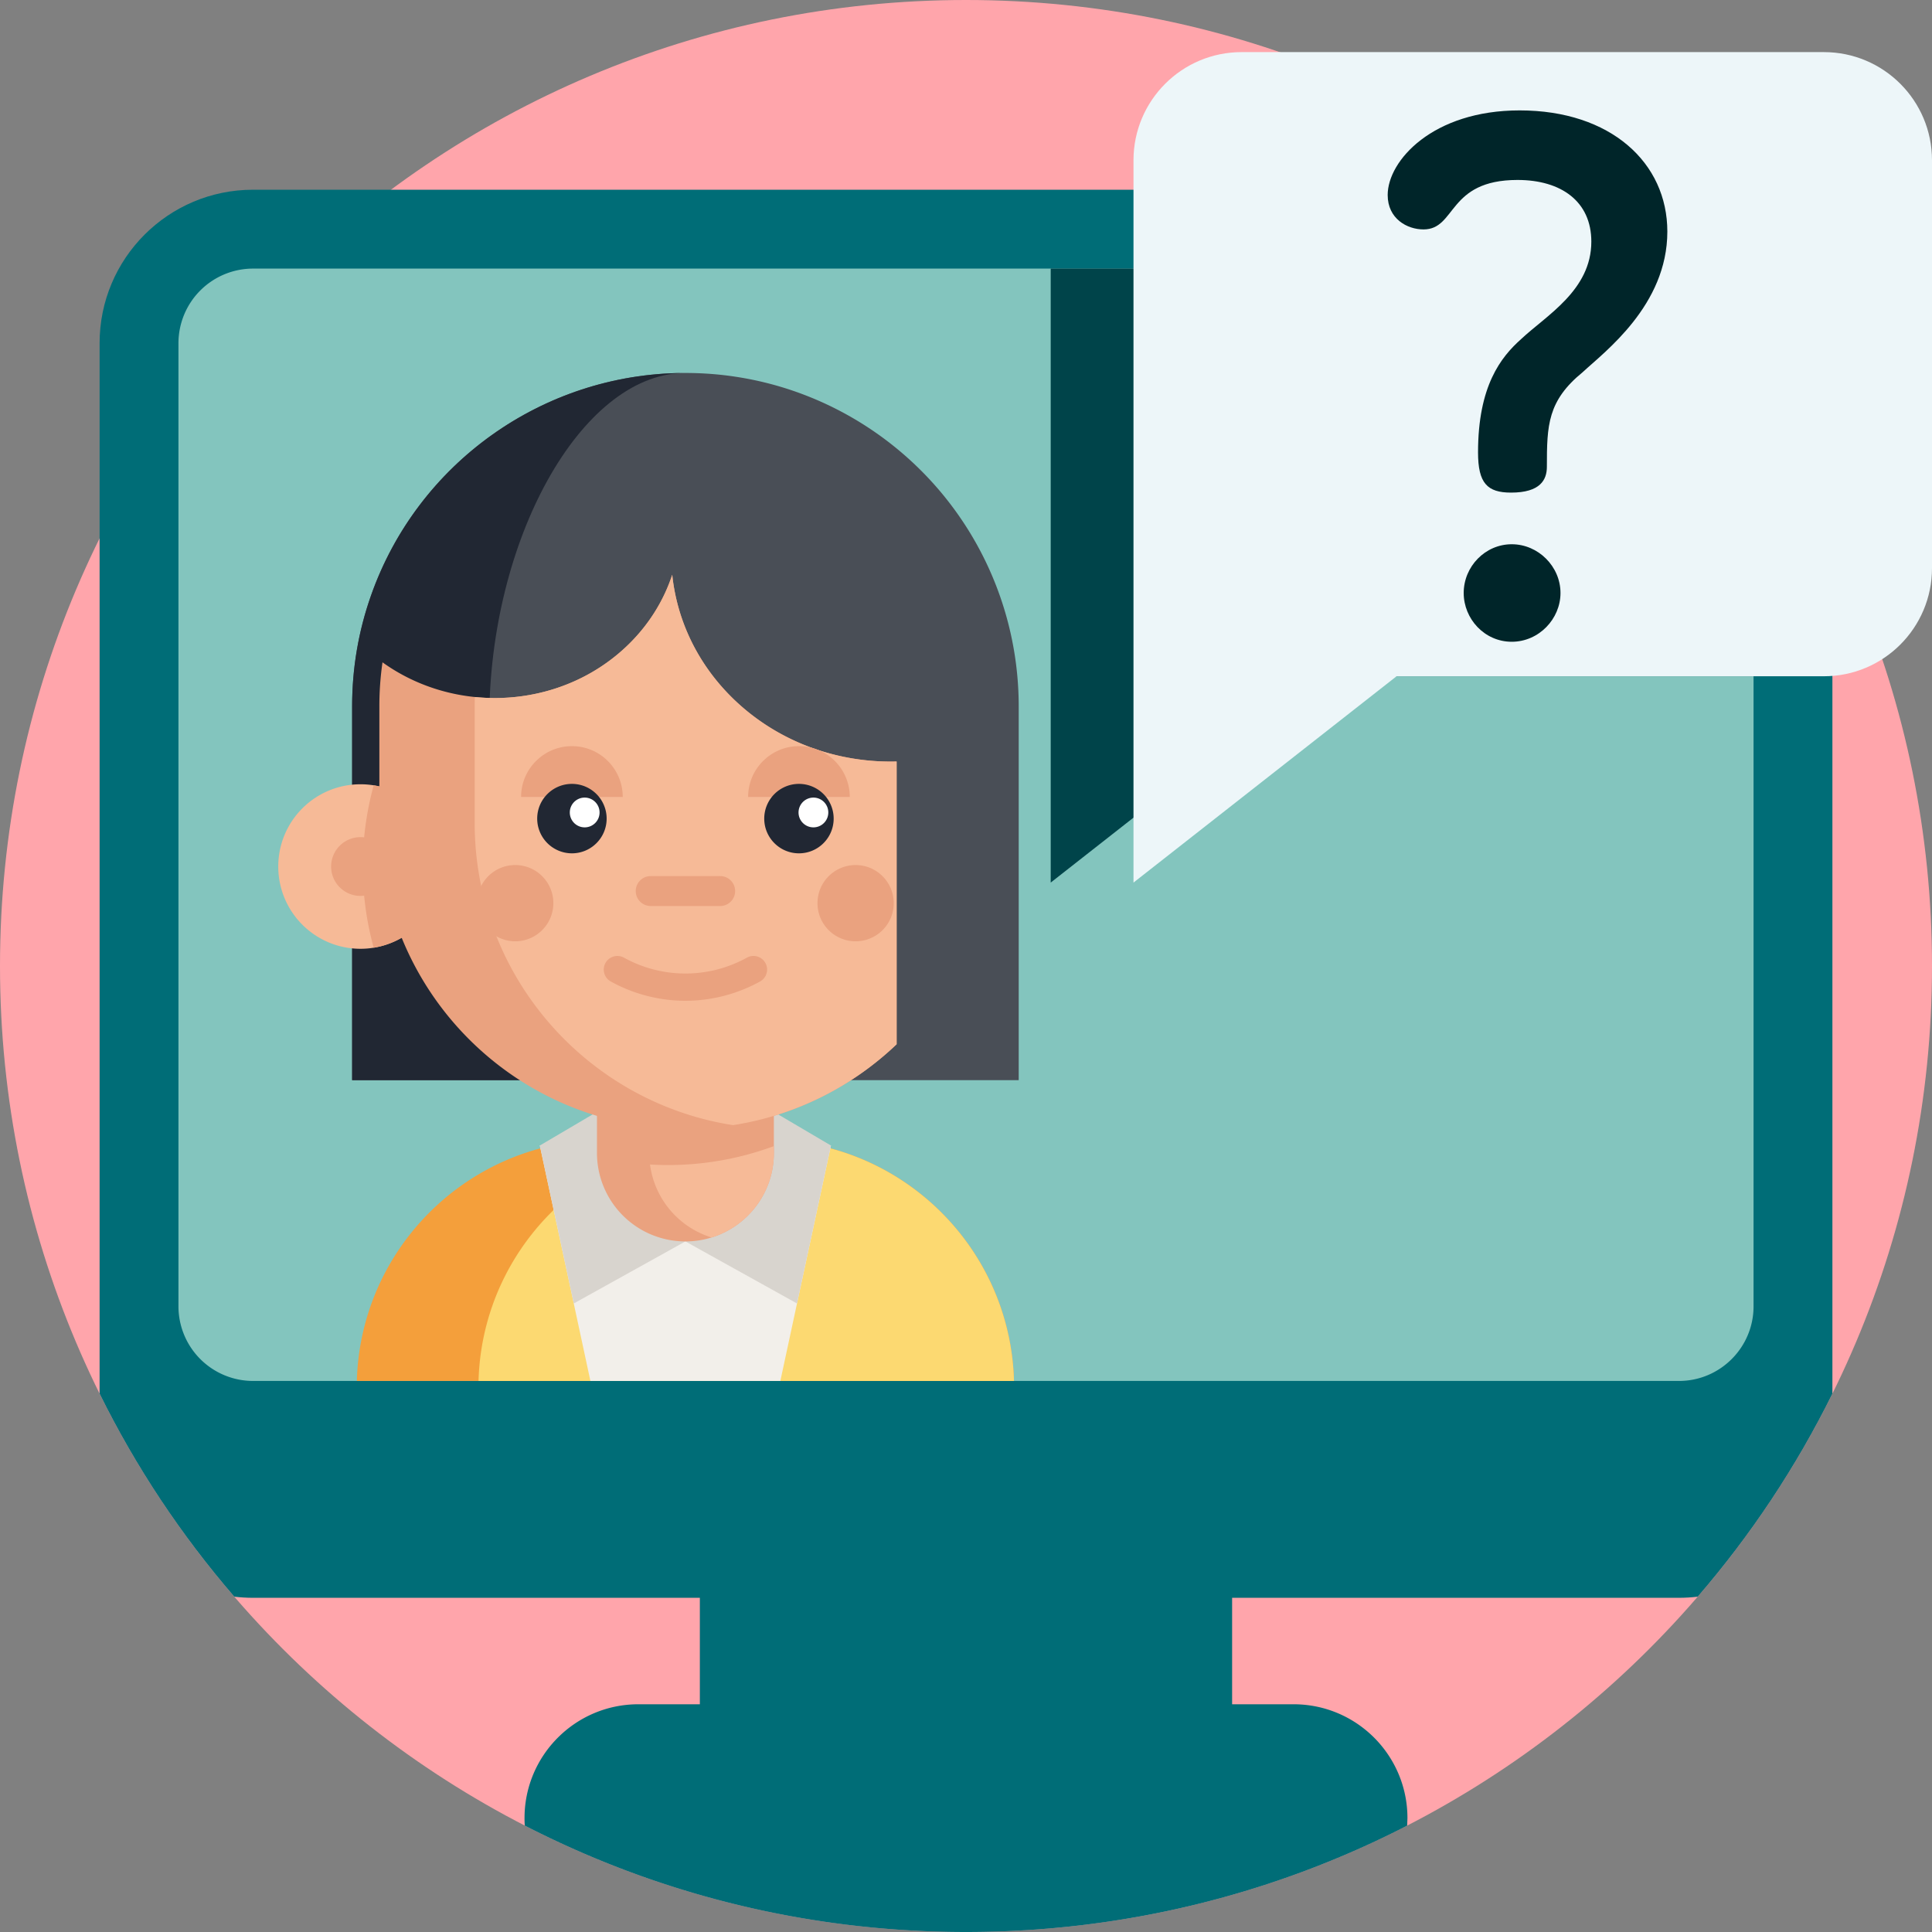
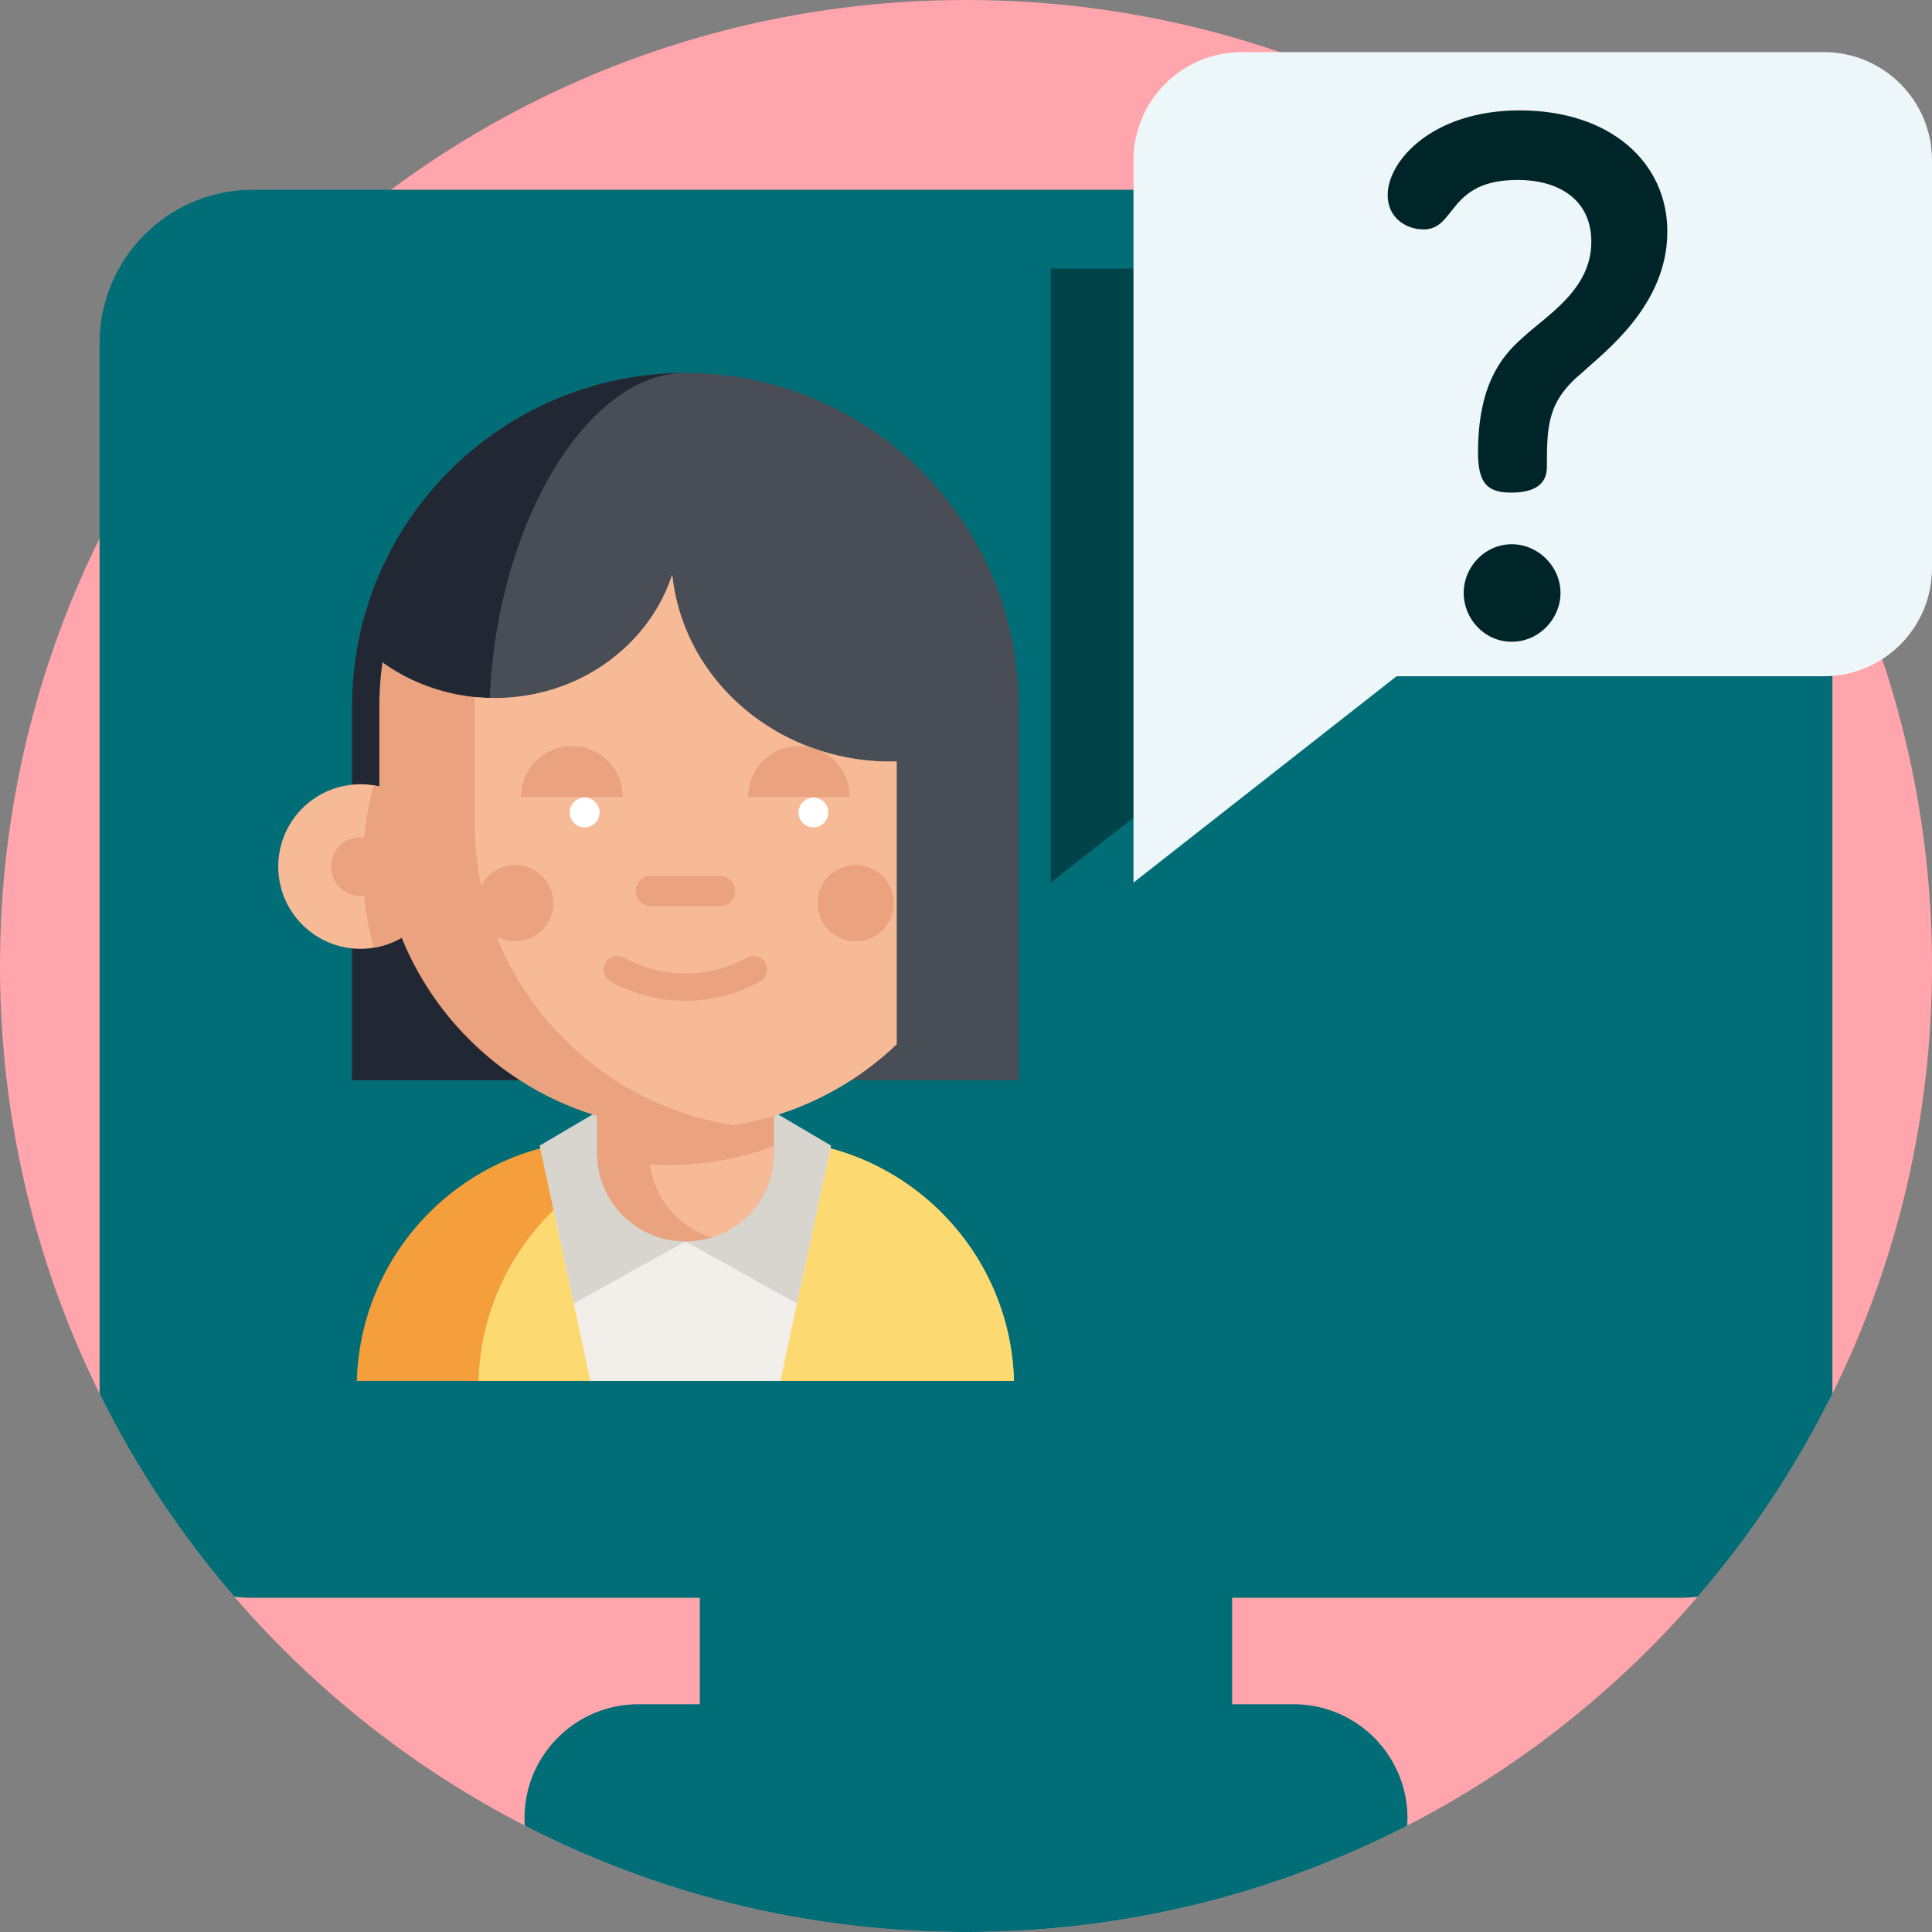
<svg xmlns="http://www.w3.org/2000/svg" fill="none" viewBox="0 0 512 512">
  <rect x="0" y="0" width="512" height="512" fill="#808080" stroke="none" />
  <path d="M512 256c0 141.387-114.613 256-256 256S0 397.387 0 256 114.613 0 256 0s256 114.613 256 256z" fill="#ffa5ab" />
  <g fill="#006d77">
    <path d="M185.469 405.531h141.054v62.692H185.469v-62.692z" />
    <path d="M485.605 90.938v278.391c-9.625 19.469-21.648 37.535-35.691 53.805-1.633.195-3.281.301-4.965.301H67.051c-1.684 0-3.332-.106-4.965-.301-14.051-16.281-26.078-34.336-35.691-53.805V90.938c0-22.453 18.203-40.656 40.656-40.656h377.898c22.453 0 40.656 18.203 40.656 40.656z" />
  </g>
-   <path d="M464.707 90.938v255.27c0 10.898-8.871 19.758-19.758 19.758H67.051a19.78 19.78 0 0 1-19.758-19.758V90.938A19.78 19.78 0 0 1 67.051 71.18h377.898c10.887 0 19.758 8.859 19.758 19.758z" fill="#83c5be" />
  <path d="M372.988 481.824l-.074 1.985C337.867 501.832 298.121 512 256 512c-42.129 0-81.879-10.176-116.926-28.203a25.5 25.5 0 0 1-.07-1.973c0-8.328 3.375-15.871 8.84-21.336s13.008-8.84 21.336-8.84h173.629c16.668 0 30.179 13.508 30.179 30.176z" fill="#006d77" />
  <path d="M480.387 90.938v88.274H348.164l-69.715 54.68V71.176h182.176c10.891 0 19.762 8.863 19.762 19.762z" fill="#00444a" />
  <path d="M268.719 365.965H94.566c.813-29.594 21.184-54.289 48.653-61.641a83.41 83.41 0 0 1 3.101-.754c2.789-.597 5.645-1.015 8.555-1.261a67.64 67.64 0 0 1 5.371-.215h42.793a66.11 66.11 0 0 1 13.934 1.476l.769.172a66.46 66.46 0 0 1 2.258.559c.023.008.039.008.055.015 7.398 1.981 14.281 5.219 20.398 9.465 16.633 11.543 27.676 30.563 28.266 52.184z" fill="#f49f3b" />
  <path d="M268.719 365.965H126.816c.813-29.594 21.184-54.289 48.653-61.641a83.41 83.41 0 0 1 3.101-.754c2.789-.597 5.645-1.015 8.555-1.261a67.64 67.64 0 0 1 5.371-.215h10.539c4.781 0 9.442.508 13.938 1.476l.769.172c.754.172 1.516.363 2.254.559.027.008.043.008.059.015 7.398 1.981 14.281 5.219 20.398 9.465 16.633 11.543 27.676 30.563 28.266 52.184z" fill="#fcd971" />
  <path d="M220.211 303.57l-.156.746-13.254 61.649h-50.336l-13.246-61.637-.164-.758h77.156z" fill="#f2efea" />
  <g fill="#d8d4ce">
    <path d="M181.637 328.992l-29.578 16.438-9-41.852 18.379-10.828" />
    <path d="M181.637 328.992l29.578 16.438 9-41.852-18.383-10.828" />
  </g>
  <path d="M93.32 286.254v-99.086c0-10.07 1.68-19.934 4.992-29.32 12.403-35.289 45.891-59.008 83.328-59.008 4.636 0 9.265.359 13.761 1.07 20.571 3.215 39.438 13.715 53.121 29.563a88.31 88.31 0 0 1 21.446 57.695v99.09" fill="#494e56" />
  <path d="M129.652 191.035c0 35.051 20.524 75.602 31.793 95.223H93.316v-99.09c0-10.066 1.684-19.93 4.996-29.32 12.325-35.086 45.504-58.735 82.684-59-27.156.68-51.344 44.242-51.344 92.187z" fill="#212733" />
  <path d="M205.086 276.785v28.77c0 10.531-6.945 19.433-16.508 22.39-2.191.68-4.523 1.047-6.937 1.047a23.44 23.44 0 0 1-23.438-23.437v-28.77h46.883z" fill="#eaa27f" />
  <path d="M205.086 303.73v1.825c0 10.531-6.945 19.433-16.508 22.39a23.43 23.43 0 0 1-16.32-19.34c1.566.098 3.14.145 4.722.145 4.438 0 8.786-.352 13.02-1.047 5.219-.84 10.258-2.183 15.086-3.973zm-87.746-74.093a21.8 21.8 0 0 1-18.309 21.519 21.33 21.33 0 0 1-3.492.282c-12.043 0-21.797-9.758-21.797-21.801s9.754-21.797 21.797-21.797a21.9 21.9 0 0 1 3.492.277c10.383 1.672 18.309 10.668 18.309 21.52z" fill="#f6ba97" />
  <g fill="#eaa27f">
    <path d="M117.34 229.637a21.8 21.8 0 0 1-18.309 21.519c-1.887-6.855-2.891-14.07-2.891-21.519a81.17 81.17 0 0 1 2.891-21.52c10.383 1.672 18.309 10.668 18.309 21.52z" />
    <path d="M103.332 229.637c0 4.304-3.488 7.793-7.793 7.793s-7.789-3.489-7.789-7.793a7.79 7.79 0 0 1 7.789-7.789c4.305 0 7.793 3.488 7.793 7.789z" />
    <path d="M237.617 201.805v74.933c-11.582 11.055-26.433 18.711-42.957 21.375l-.398.063c-4.106.656-8.321.98-12.621.98-44.793 0-81.106-36.312-81.106-81.101v-30.887a81.2 81.2 0 0 1 .832-11.648c19.297 13.878 46.965 12.507 64.594-4.157 5.836-5.511 9.894-12.082 12.187-19.043 1.278 12.196 6.856 24.067 16.743 33.41 11.769 11.114 27.32 16.477 42.726 16.075z" />
  </g>
  <path d="M237.617 201.805v74.933c-11.582 11.055-26.433 18.711-42.957 21.375l-.398.063c-38.793-6.063-68.469-39.633-68.469-80.121v-30.887a73.75 73.75 0 0 1 .043-2.453c14.301 1.465 29.152-2.981 40.125-13.352 5.836-5.511 9.891-12.082 12.187-19.043 1.278 12.196 6.856 24.067 16.743 33.41 11.769 11.114 27.32 16.477 42.726 16.075z" fill="#f6ba97" />
  <path d="M225.199 211.203c0-7.437-6.031-13.469-13.469-13.469s-13.472 6.032-13.472 13.469m-33.223 0c0-7.437-6.031-13.469-13.469-13.469s-13.472 6.032-13.472 13.469" fill="#eaa27f" />
-   <path d="M160.766 216.938c0 5.082-4.121 9.203-9.2 9.203a9.21 9.21 0 0 1-9.203-9.203c0-5.082 4.121-9.2 9.203-9.2a9.2 9.2 0 0 1 9.2 9.2zm60.164 0c0 5.082-4.118 9.203-9.2 9.203s-9.199-4.121-9.199-9.203a9.2 9.2 0 0 1 9.199-9.2 9.2 9.2 0 0 1 9.2 9.2z" fill="#212733" />
  <path d="M190.848 240.105h-18.403a3.97 3.97 0 0 1-3.968-3.968 3.97 3.97 0 0 1 3.968-3.969h18.403a3.97 3.97 0 0 1 3.968 3.969 3.97 3.97 0 0 1-3.968 3.968zm-9.2 25.11a40.96 40.96 0 0 1-19.777-5.106c-1.746-.961-2.383-3.152-1.422-4.898a3.61 3.61 0 0 1 4.898-1.426 33.67 33.67 0 0 0 32.598 0c1.742-.961 3.937-.32 4.898 1.426s.324 3.937-1.422 4.898c-6.191 3.407-12.984 5.106-19.773 5.106z" fill="#eaa27f" />
  <path d="M158.891 215.316c0 2.176-1.766 3.942-3.946 3.942s-3.941-1.766-3.941-3.942 1.766-3.945 3.941-3.945 3.946 1.766 3.946 3.945zm60.617 0c0 2.176-1.766 3.942-3.942 3.942s-3.945-1.766-3.945-3.942a3.95 3.95 0 0 1 3.945-3.945c2.179 0 3.942 1.766 3.942 3.945z" fill="#fff" />
  <path d="M236.848 239.348c0 5.582-4.524 10.105-10.102 10.105s-10.101-4.523-10.101-10.105 4.523-10.102 10.101-10.102 10.102 4.524 10.102 10.102zm-90.203 0c0 5.582-4.524 10.105-10.102 10.105a10.11 10.11 0 0 1-10.105-10.105c0-5.582 4.523-10.102 10.105-10.102s10.102 4.524 10.102 10.102z" fill="#eaa27f" />
  <path d="M329.047 13.809c-15.828 0-28.66 12.832-28.66 28.66v191.426l69.718-54.68H483.34c15.828 0 28.66-12.832 28.66-28.664V42.469c0-15.828-12.832-28.66-28.66-28.66H329.047z" fill="#edf6f9" />
  <path d="M419.438 98.621c-9.313 7.602-9.5 14.063-9.5 25.082 0 3.422-1.711 6.844-9.504 6.844-6.27 0-8.739-2.473-8.739-10.645 0-17.672 6.078-25.273 11.399-30.023 6.652-6.27 18.625-12.922 18.625-25.844 0-10.645-7.981-16.344-19.574-16.344-18.622 0-16.153 13.109-24.895 13.109-4.371 0-9.5-2.848-9.5-9.117 0-9.125 11.973-22.426 34.965-22.426 24.137 0 39.148 13.871 39.148 32.117 0 19.57-16.722 31.926-22.425 37.246zm-5.891 58.531c0 6.84-5.699 12.922-12.922 12.922s-12.73-6.082-12.73-12.922c0-7.031 5.699-12.922 12.73-12.922s12.922 5.891 12.922 12.922z" fill="#002529" />
</svg>